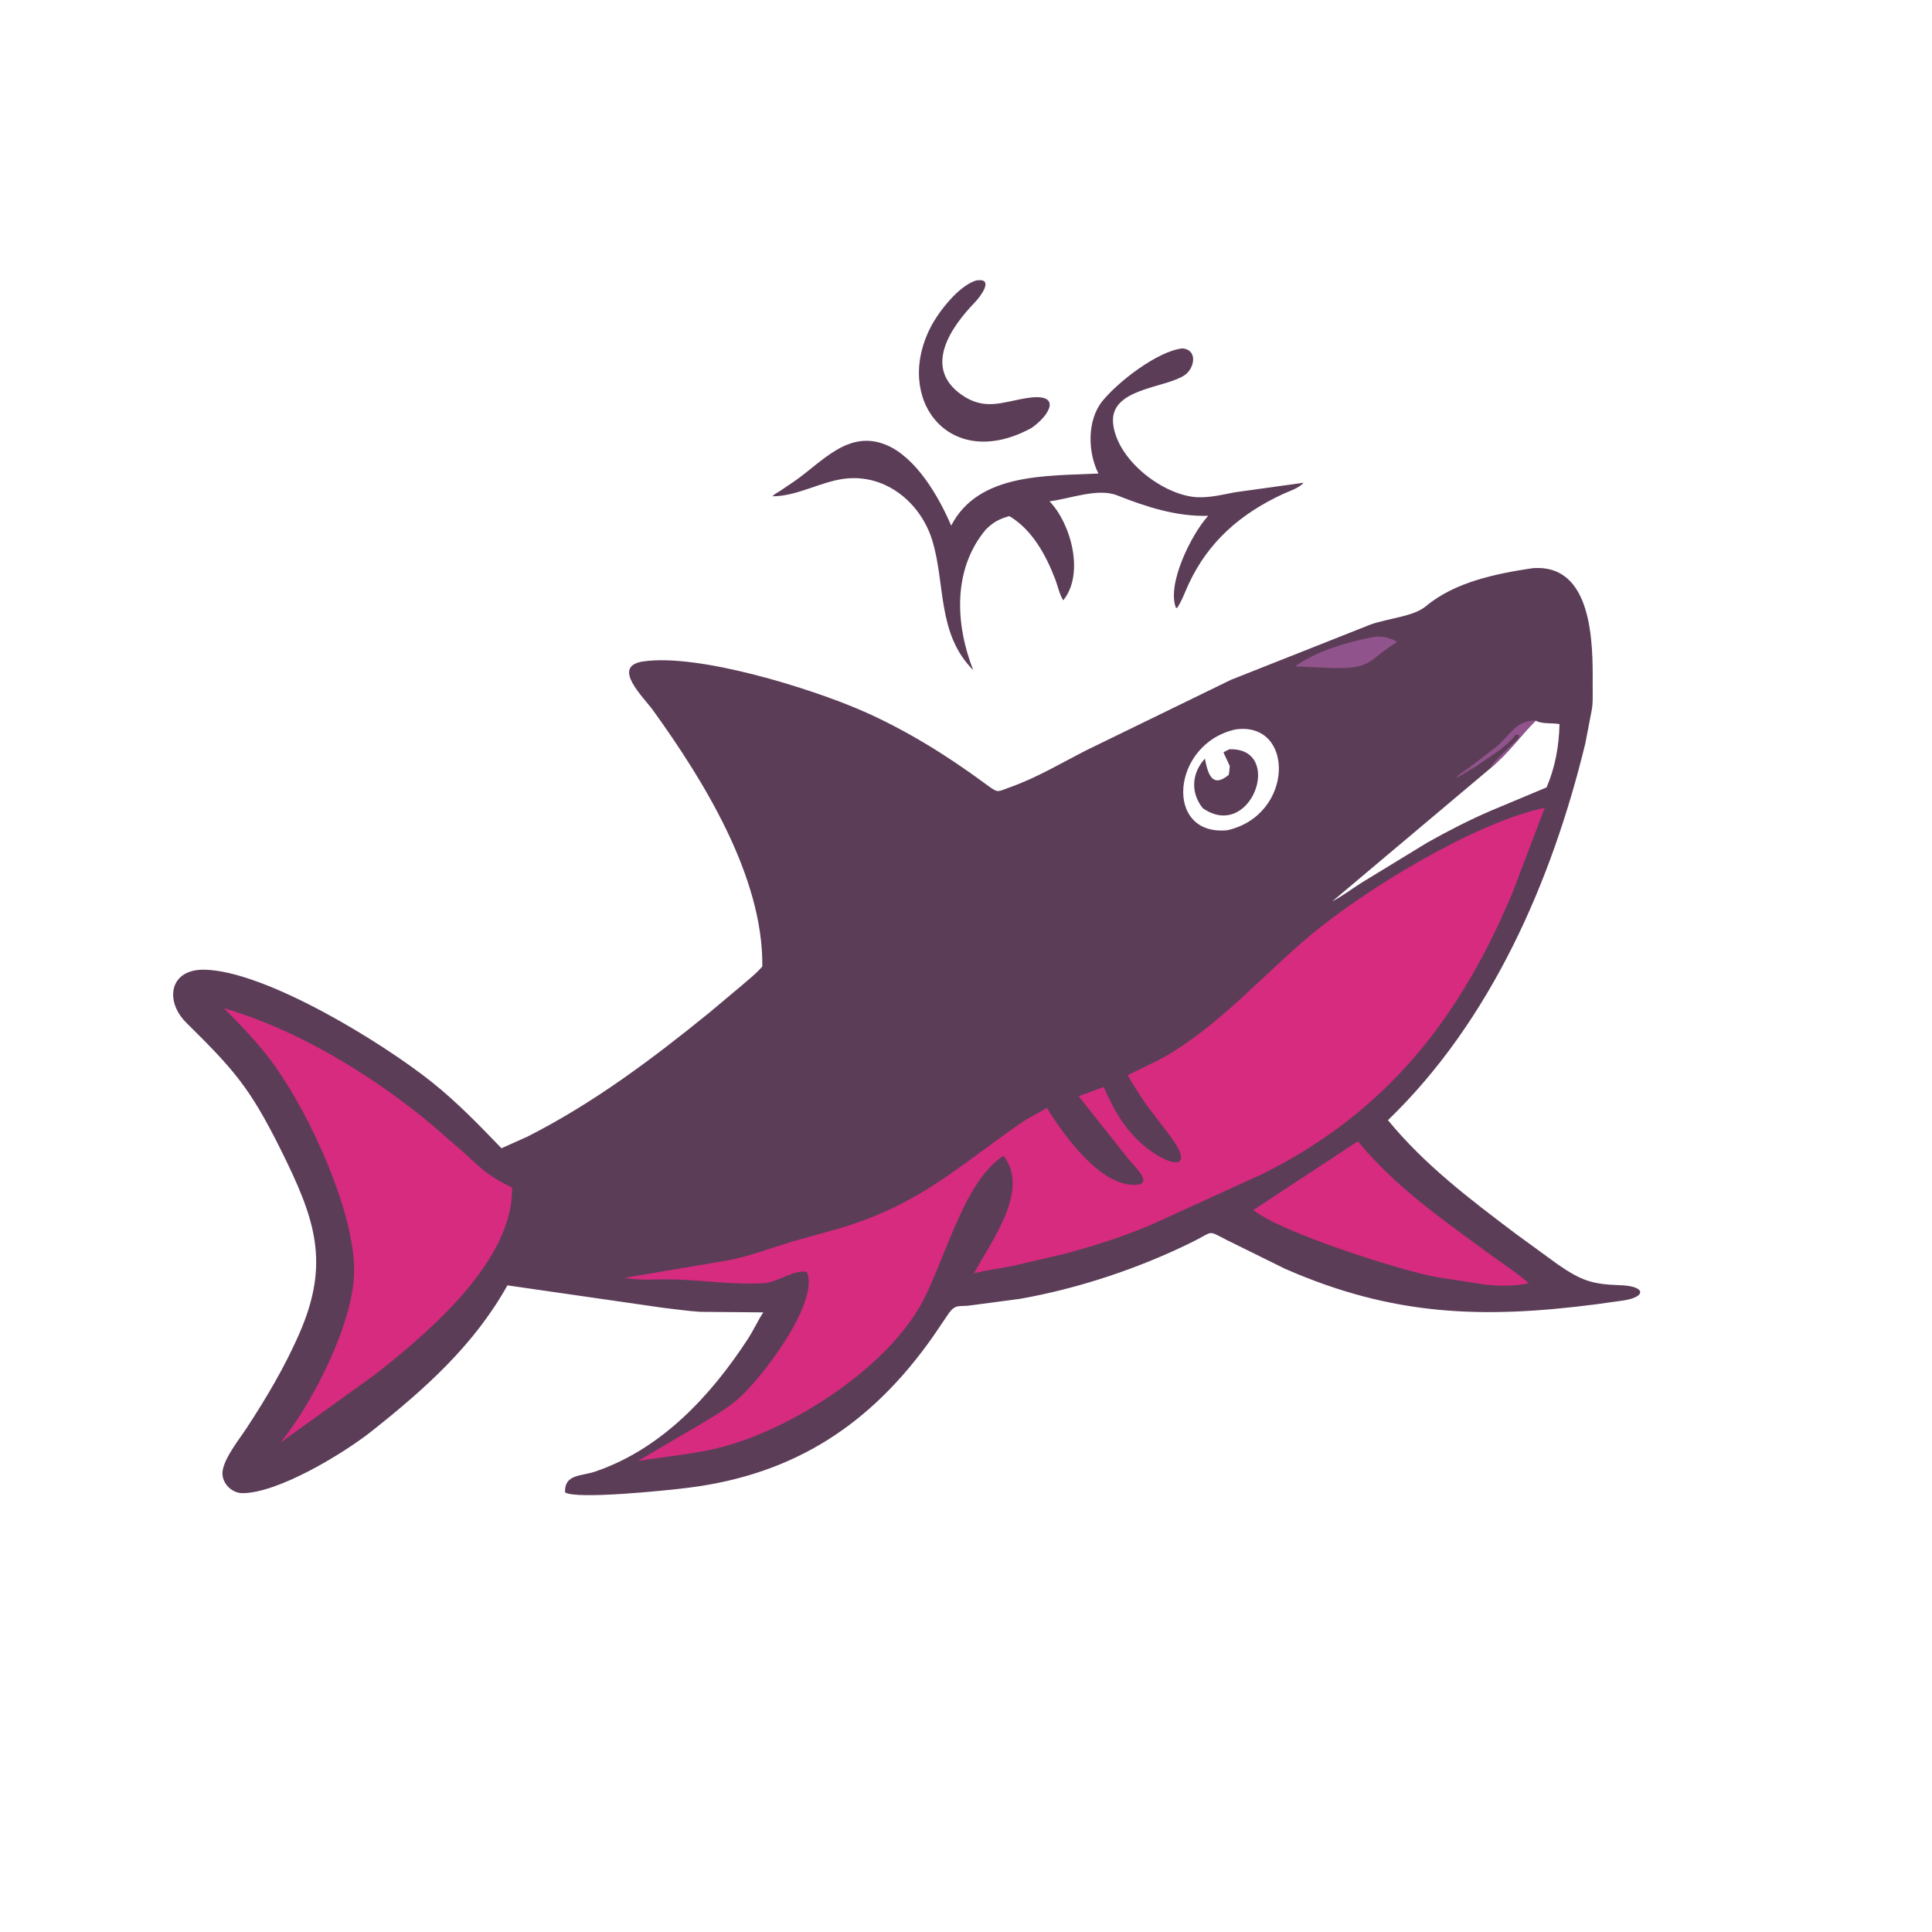
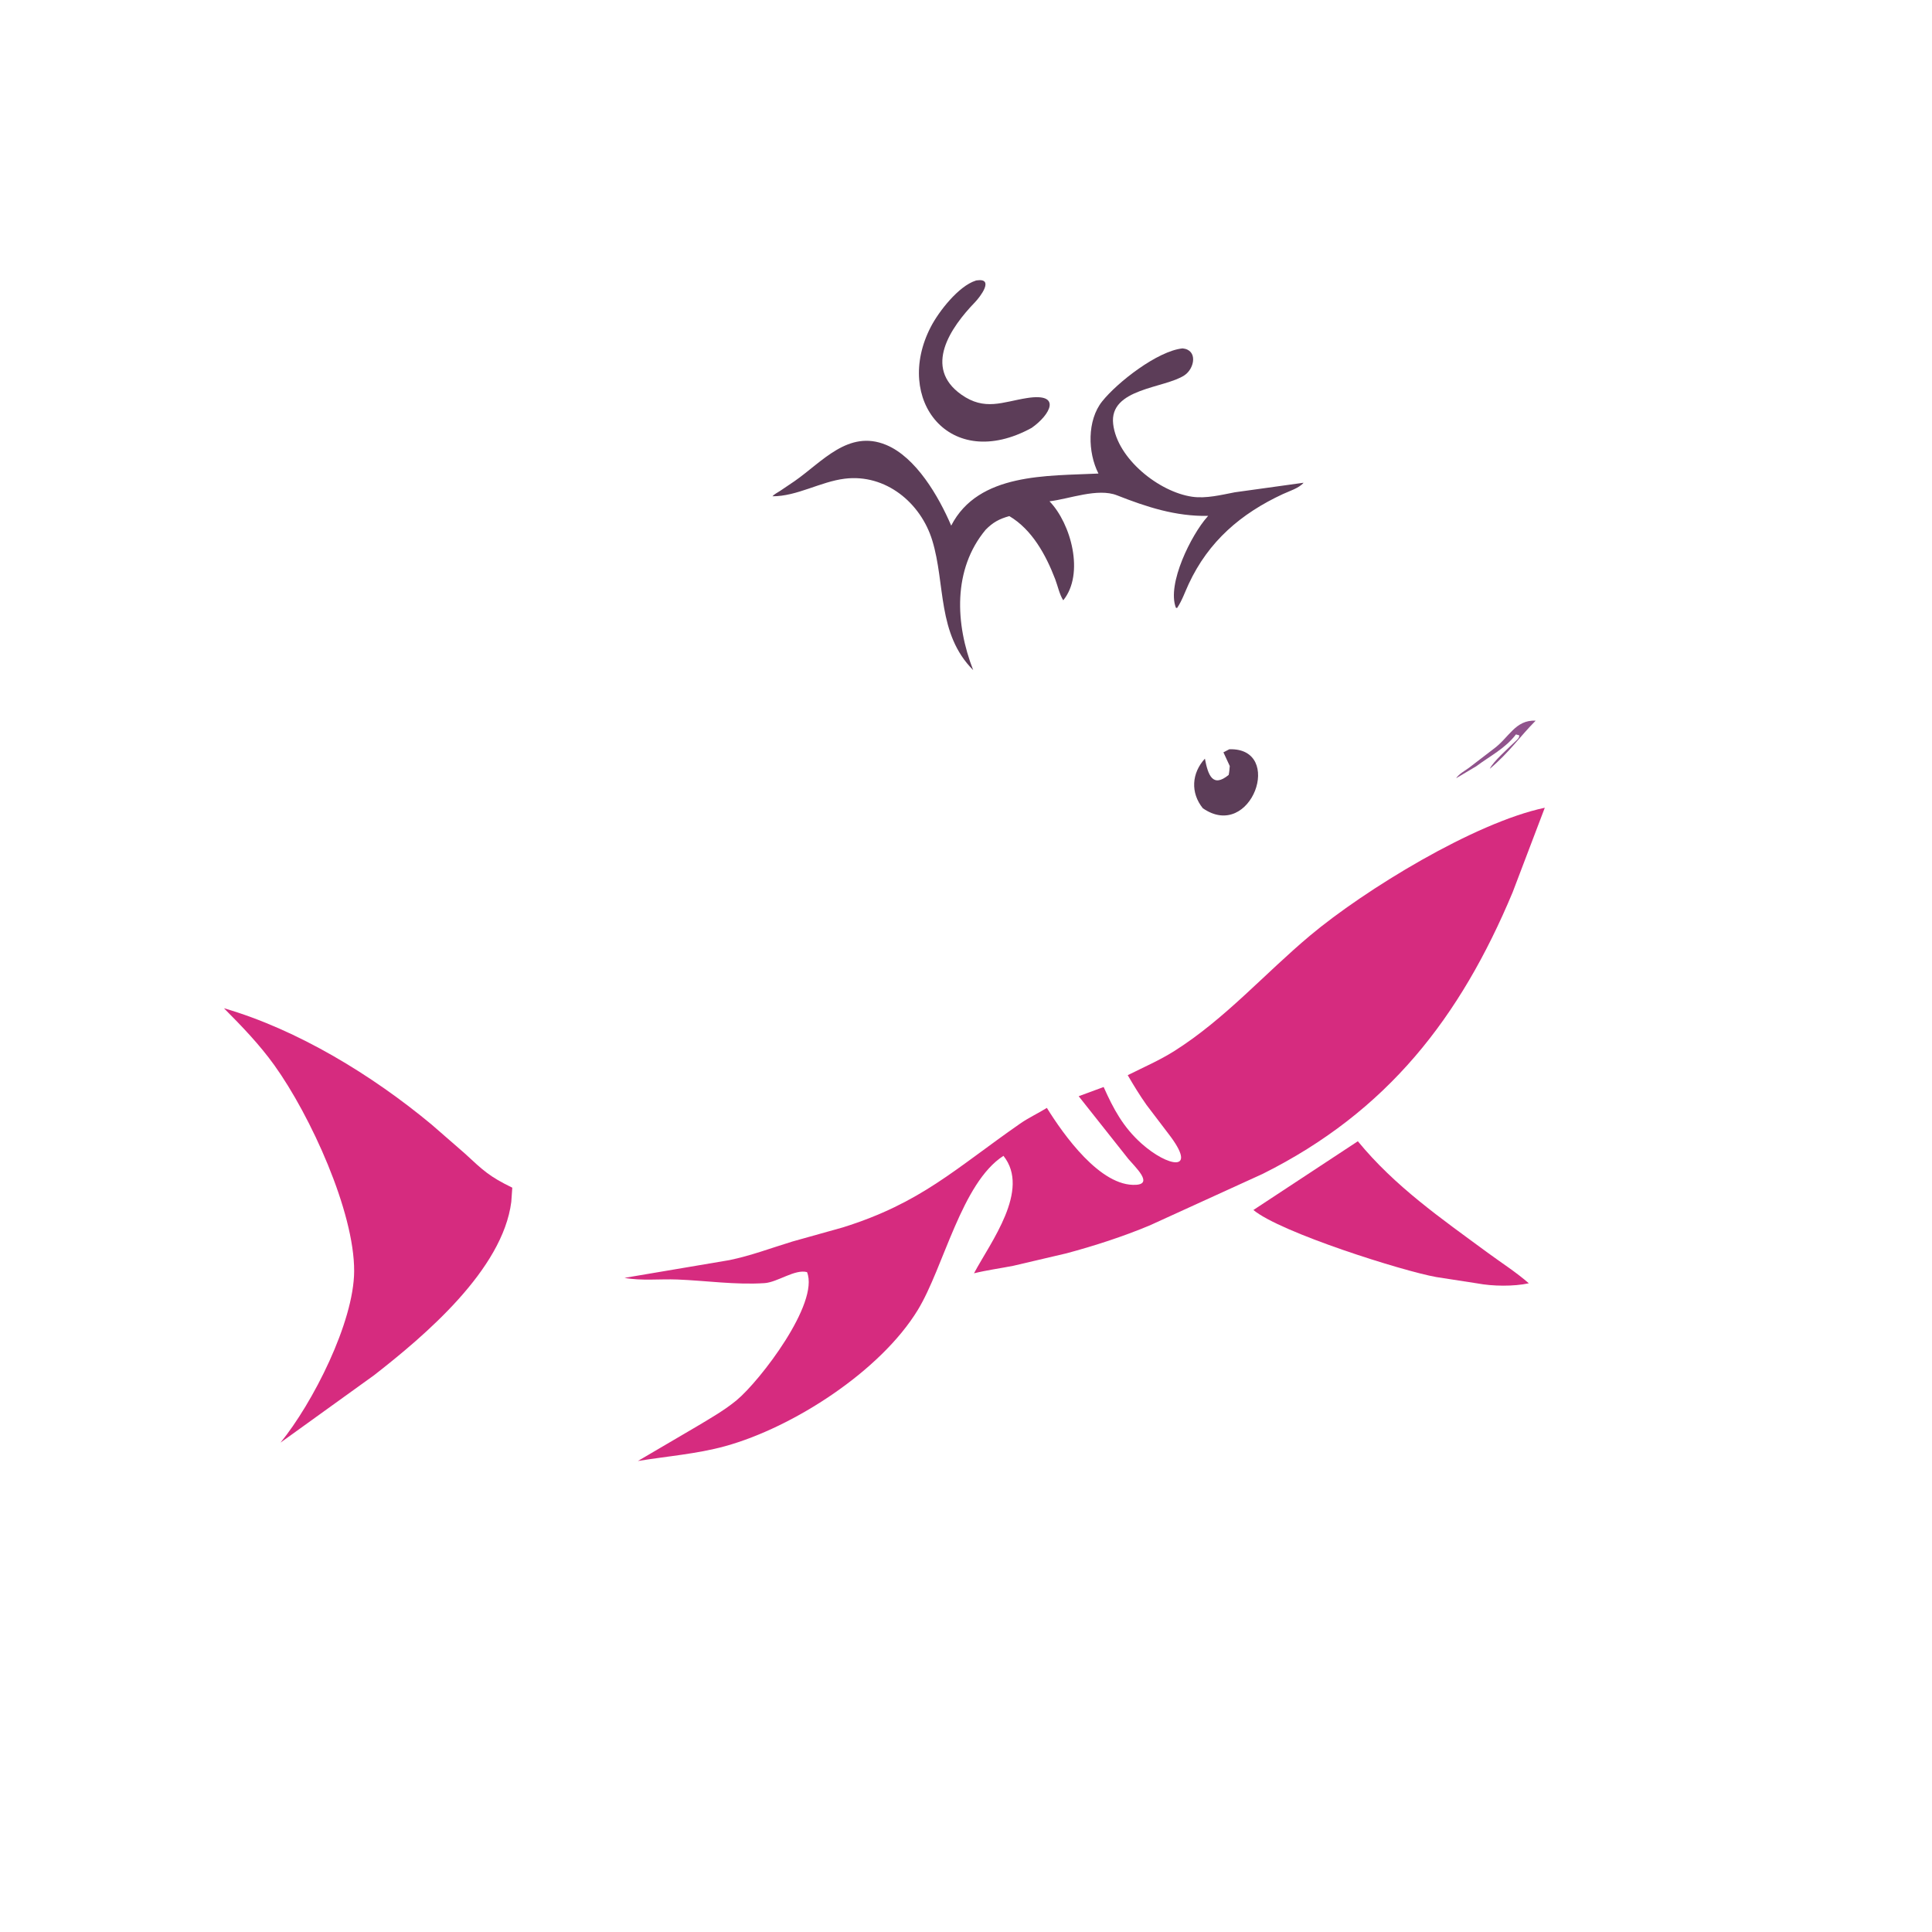
<svg xmlns="http://www.w3.org/2000/svg" version="1.1" style="display: block;" viewBox="0 0 2048 2048" width="640" height="640">
  <path transform="translate(0,0)" fill="rgb(92,61,88)" d="M 1034.22 297.5 L 1035.11 297.254 C 1054.8 294.288 1038.75 314.965 1033.61 320.282 C 1007.61 347.184 978.494 389.526 1018.94 418.212 C 1043.9 435.911 1062.71 426.038 1088.58 421.96 C 1126.08 416.05 1113.56 439.613 1093.56 453.59 C 1006.7 501.122 946.887 423.342 986.676 346.535 C 995.253 329.98 1016.06 303.343 1034.22 297.5 z" />
  <path transform="translate(0,0)" fill="rgb(92,61,88)" d="M 1253.56 369.306 C 1269.97 370.907 1266.32 390.553 1255.74 397.7 C 1234.79 411.838 1175.56 411.374 1180.01 449.5 C 1184.3 486.247 1228.56 521.496 1263.76 526.567 C 1278.49 528.688 1294.54 524.625 1309 521.843 L 1381.85 511.73 C 1377.18 517.401 1366.38 520.729 1359.85 523.764 C 1315.56 544.361 1281.18 573.644 1260.07 619.02 C 1256.16 627.428 1252.94 636.845 1247.77 644.5 L 1246.5 644.249 C 1236.68 618.895 1263.06 566.685 1279.67 548.035 L 1280.71 546.87 C 1246.18 547.495 1215.75 537.519 1184 525.041 C 1163.53 516.997 1133.34 528.982 1112.52 531.394 C 1135.34 554.963 1149.89 608.331 1127.09 636.354 C 1123.07 630.157 1121.2 620.875 1118.51 613.847 C 1108.7 588.287 1094.05 561.35 1069.92 547.089 C 1059.22 550.074 1052.53 553.699 1044.81 561.57 C 1009.8 603.591 1012.58 661.521 1031.62 710.368 C 993.172 671.762 1002.36 619.027 988.254 572.895 C 975.987 532.777 938.646 502.116 895.47 507.434 C 869.582 510.623 844.798 526.195 818.864 526.076 C 820.813 523.791 824.301 522.109 826.826 520.455 L 842.213 510.066 C 871.522 489.724 899.247 455.062 939.265 471.573 C 971.037 484.682 995.157 526.424 1008.31 557.175 C 1037.23 501.013 1110.29 504.653 1164.4 501.98 C 1152.95 479.55 1152.3 445.545 1168.34 425.48 C 1184.67 405.059 1227.12 372.038 1253.56 369.306 z" />
-   <path transform="translate(0,0)" fill="rgb(92,61,88)" d="M 1624.44 602.327 C 1688.74 597.106 1688.61 682.569 1688.28 726.045 C 1688.22 734.889 1688.9 745.502 1687.03 754.107 L 1680.5 788.087 C 1645.07 934.055 1580.54 1082.06 1471.29 1187.44 C 1510.32 1235 1558.23 1271.28 1607.07 1308.08 L 1651.54 1340.5 C 1676.52 1357.57 1687.58 1361.44 1717.82 1362.39 C 1744.1 1363.22 1745.79 1374.54 1721.49 1378.47 L 1691.86 1382.62 C 1572.16 1398.03 1476.77 1395.29 1362 1344.87 L 1300.73 1314.63 C 1279.3 1303.72 1287.01 1305.11 1264.78 1316.13 C 1207.83 1344.36 1143.33 1365.92 1081 1376.86 L 1027.07 1384 C 1016.51 1385.16 1012.99 1382.48 1006.02 1391.74 L 989.321 1416.38 C 923.993 1509.48 842.906 1562.54 731 1576.91 C 705.005 1580.25 610.66 1589.67 598.977 1582.01 C 598.111 1562.55 616.065 1564.92 630.5 1560.05 C 700.71 1536.39 753.456 1479.81 792.98 1419 C 798.835 1409.99 803.241 1400.05 809.11 1391.18 L 742.5 1390.6 C 729.12 1389.83 715.826 1387.73 702.507 1386.27 L 537.895 1362.53 C 502.622 1425.74 450.809 1472.04 394.514 1516.72 C 364.44 1540.6 295.891 1582.26 257.5 1582.82 C 244.702 1583.01 233.309 1570.52 236.26 1557.54 C 239.571 1542.98 253.483 1525.97 261.713 1513.39 C 282.63 1481.42 301.213 1450.04 316.717 1415.01 C 350.595 1338.47 334.146 1292.01 297.128 1217.73 C 264.432 1152.11 247.241 1133.35 197.435 1084.07 C 174.588 1061.46 179.146 1027.21 216.809 1027.92 C 280.941 1029.13 404.153 1104.24 457.866 1147.13 C 484.507 1168.41 508.009 1192.66 531.56 1217.2 L 558.975 1204.93 C 628.784 1169.55 690.775 1123.07 751.327 1073.95 L 785.626 1045.17 C 793.291 1038.6 801.447 1032.16 808.084 1024.54 C 809.223 929.359 745.465 826.88 692.422 753.193 C 682.073 738.816 647.12 706.164 681.998 701.124 C 741.007 692.598 859.481 729.804 912.961 753.037 C 959.5 773.255 1003.74 800.728 1044.43 830.784 L 1046.66 832.414 C 1058.56 841.004 1056.84 839.417 1070.74 834.487 C 1098.78 824.544 1124.85 808.975 1151.27 795.448 L 1304.76 720.683 L 1452.88 662.009 C 1472.92 655.085 1498.46 653.557 1511.63 642.534 C 1542.21 616.918 1586.11 608.03 1624.44 602.327 z M 1309.9 773.199 C 1241.35 788.13 1233.41 887.03 1301.27 880.043 C 1372.12 863.814 1372.46 764.471 1309.9 773.199 z M 1627.88 763.927 C 1610.17 781.771 1600.6 796.89 1579.25 814.955 L 1412.41 955.389 C 1423.06 949.867 1432.85 942.328 1443 935.899 L 1513.15 893.086 C 1534.68 881.001 1557.02 869.479 1579.7 859.685 L 1639.45 834.671 C 1648.63 813.108 1652.61 790.87 1653.14 767.549 C 1646.12 766.243 1635.8 767.46 1629.53 764.718 L 1627.88 763.927 z" />
  <path transform="translate(0,0)" fill="rgb(144,83,140)" d="M 1579.25 814.955 C 1582.36 807.616 1599.87 792.226 1606.51 785.75 L 1607.85 784.453 C 1609.47 782.83 1610.49 781.82 1610.51 779.5 L 1606.97 778.515 C 1595.63 793.424 1579.41 801.411 1564.96 812.228 L 1543.51 825 C 1546.79 820.223 1552.4 817.349 1557.01 814.005 L 1583.01 794.08 C 1599.69 782.054 1606.07 762.902 1627.88 763.927 C 1610.17 781.771 1600.6 796.89 1579.25 814.955 z" />
-   <path transform="translate(0,0)" fill="rgb(144,83,140)" d="M 1455.61 675.301 C 1465.6 673.752 1472.44 675.905 1481.15 680.332 C 1447.97 701.164 1455.54 710.252 1404.76 707.827 L 1372.87 706.373 C 1395.17 690.173 1429.22 680.284 1455.61 675.301 z" />
  <path transform="translate(0,0)" fill="rgb(92,61,88)" d="M 1303.14 794.243 C 1361.91 792.382 1326.42 892.421 1275.03 856.759 C 1261.81 840.384 1263.15 819.566 1277.24 804.211 C 1280.57 821.716 1285.48 835.404 1302.45 821.435 C 1303.14 818.316 1303.34 815.176 1303.6 812 L 1296.88 797.5 L 1303.14 794.243 z" />
  <path transform="translate(0,0)" fill="rgb(214,43,127)" d="M 1439.37 1209.77 C 1478.69 1257.72 1527.4 1291.4 1577 1327.92 C 1591.39 1338.52 1607.21 1348.57 1620.61 1360.35 C 1604.4 1363.82 1582.28 1363.53 1566 1360.45 L 1522.58 1353.74 C 1487.45 1347.55 1357.38 1306.56 1328.66 1282.65 L 1439.37 1209.77 z" />
  <path transform="translate(0,0)" fill="rgb(214,43,127)" d="M 237.383 1068.77 C 315.566 1091.5 394.638 1139.76 457.522 1192.08 L 492.473 1222.5 C 512.552 1241.08 518.71 1247.12 543.051 1258.99 L 541.99 1274 C 532.862 1346.03 450.201 1415.96 396.529 1457.8 L 297.334 1529.24 C 331.348 1487.62 375.171 1401.74 375.415 1347.53 C 375.699 1284.37 329.04 1182.45 290.836 1129.21 C 274.993 1107.14 256.471 1087.97 237.383 1068.77 z" />
  <path transform="translate(0,0)" fill="rgb(214,43,127)" d="M 1195.43 1139.74 C 1212.02 1131.41 1229.31 1123.96 1245.03 1114.01 C 1298.81 1079.93 1340.45 1032.19 1388.81 991.668 C 1446.52 943.315 1562.9 872.019 1637.55 856.234 L 1603.44 945.917 C 1548.14 1078.13 1471.06 1178.21 1338.46 1244.38 L 1218.77 1298.99 C 1190.27 1310.9 1160.21 1320.61 1130.38 1328.61 L 1074.01 1341.82 C 1060.22 1344.52 1046.1 1346.41 1032.47 1349.75 C 1049.95 1316.87 1092.65 1261.42 1063.7 1225.24 C 1019.27 1253.8 1000.38 1343.49 972.98 1388.5 C 933.496 1453.37 840.858 1513.1 768.724 1533 C 738.785 1541.27 706.812 1543.69 676.185 1548.72 L 739.042 1511.84 C 753.324 1503.26 768.159 1494.84 780.999 1484.17 C 805.571 1463.75 868.771 1381.56 855.489 1348.5 C 842.736 1345.02 824.222 1359.25 810.453 1360.16 C 779.72 1362.19 748.563 1357.54 717.947 1356.33 C 699.725 1355.6 679.789 1357.92 662.001 1354.59 L 773.195 1335.78 C 796.081 1331.09 817.938 1322.77 840.242 1315.99 L 893.587 1301.06 C 976.406 1275.1 1012.44 1239.05 1081.36 1191.09 C 1090.44 1184.77 1100.37 1180.24 1109.72 1174.42 C 1126.93 1202.15 1166.51 1258.52 1204.5 1255.93 C 1222.47 1254.71 1203.32 1237.11 1196.15 1228.58 L 1143.44 1162.03 L 1169.91 1152.27 C 1180.31 1175.53 1190.53 1194.69 1209.92 1212.09 C 1237.56 1236.91 1271.28 1244.03 1238.47 1201.66 L 1215.34 1171.25 C 1208.16 1161.07 1201.68 1150.49 1195.43 1139.74 z" />
</svg>